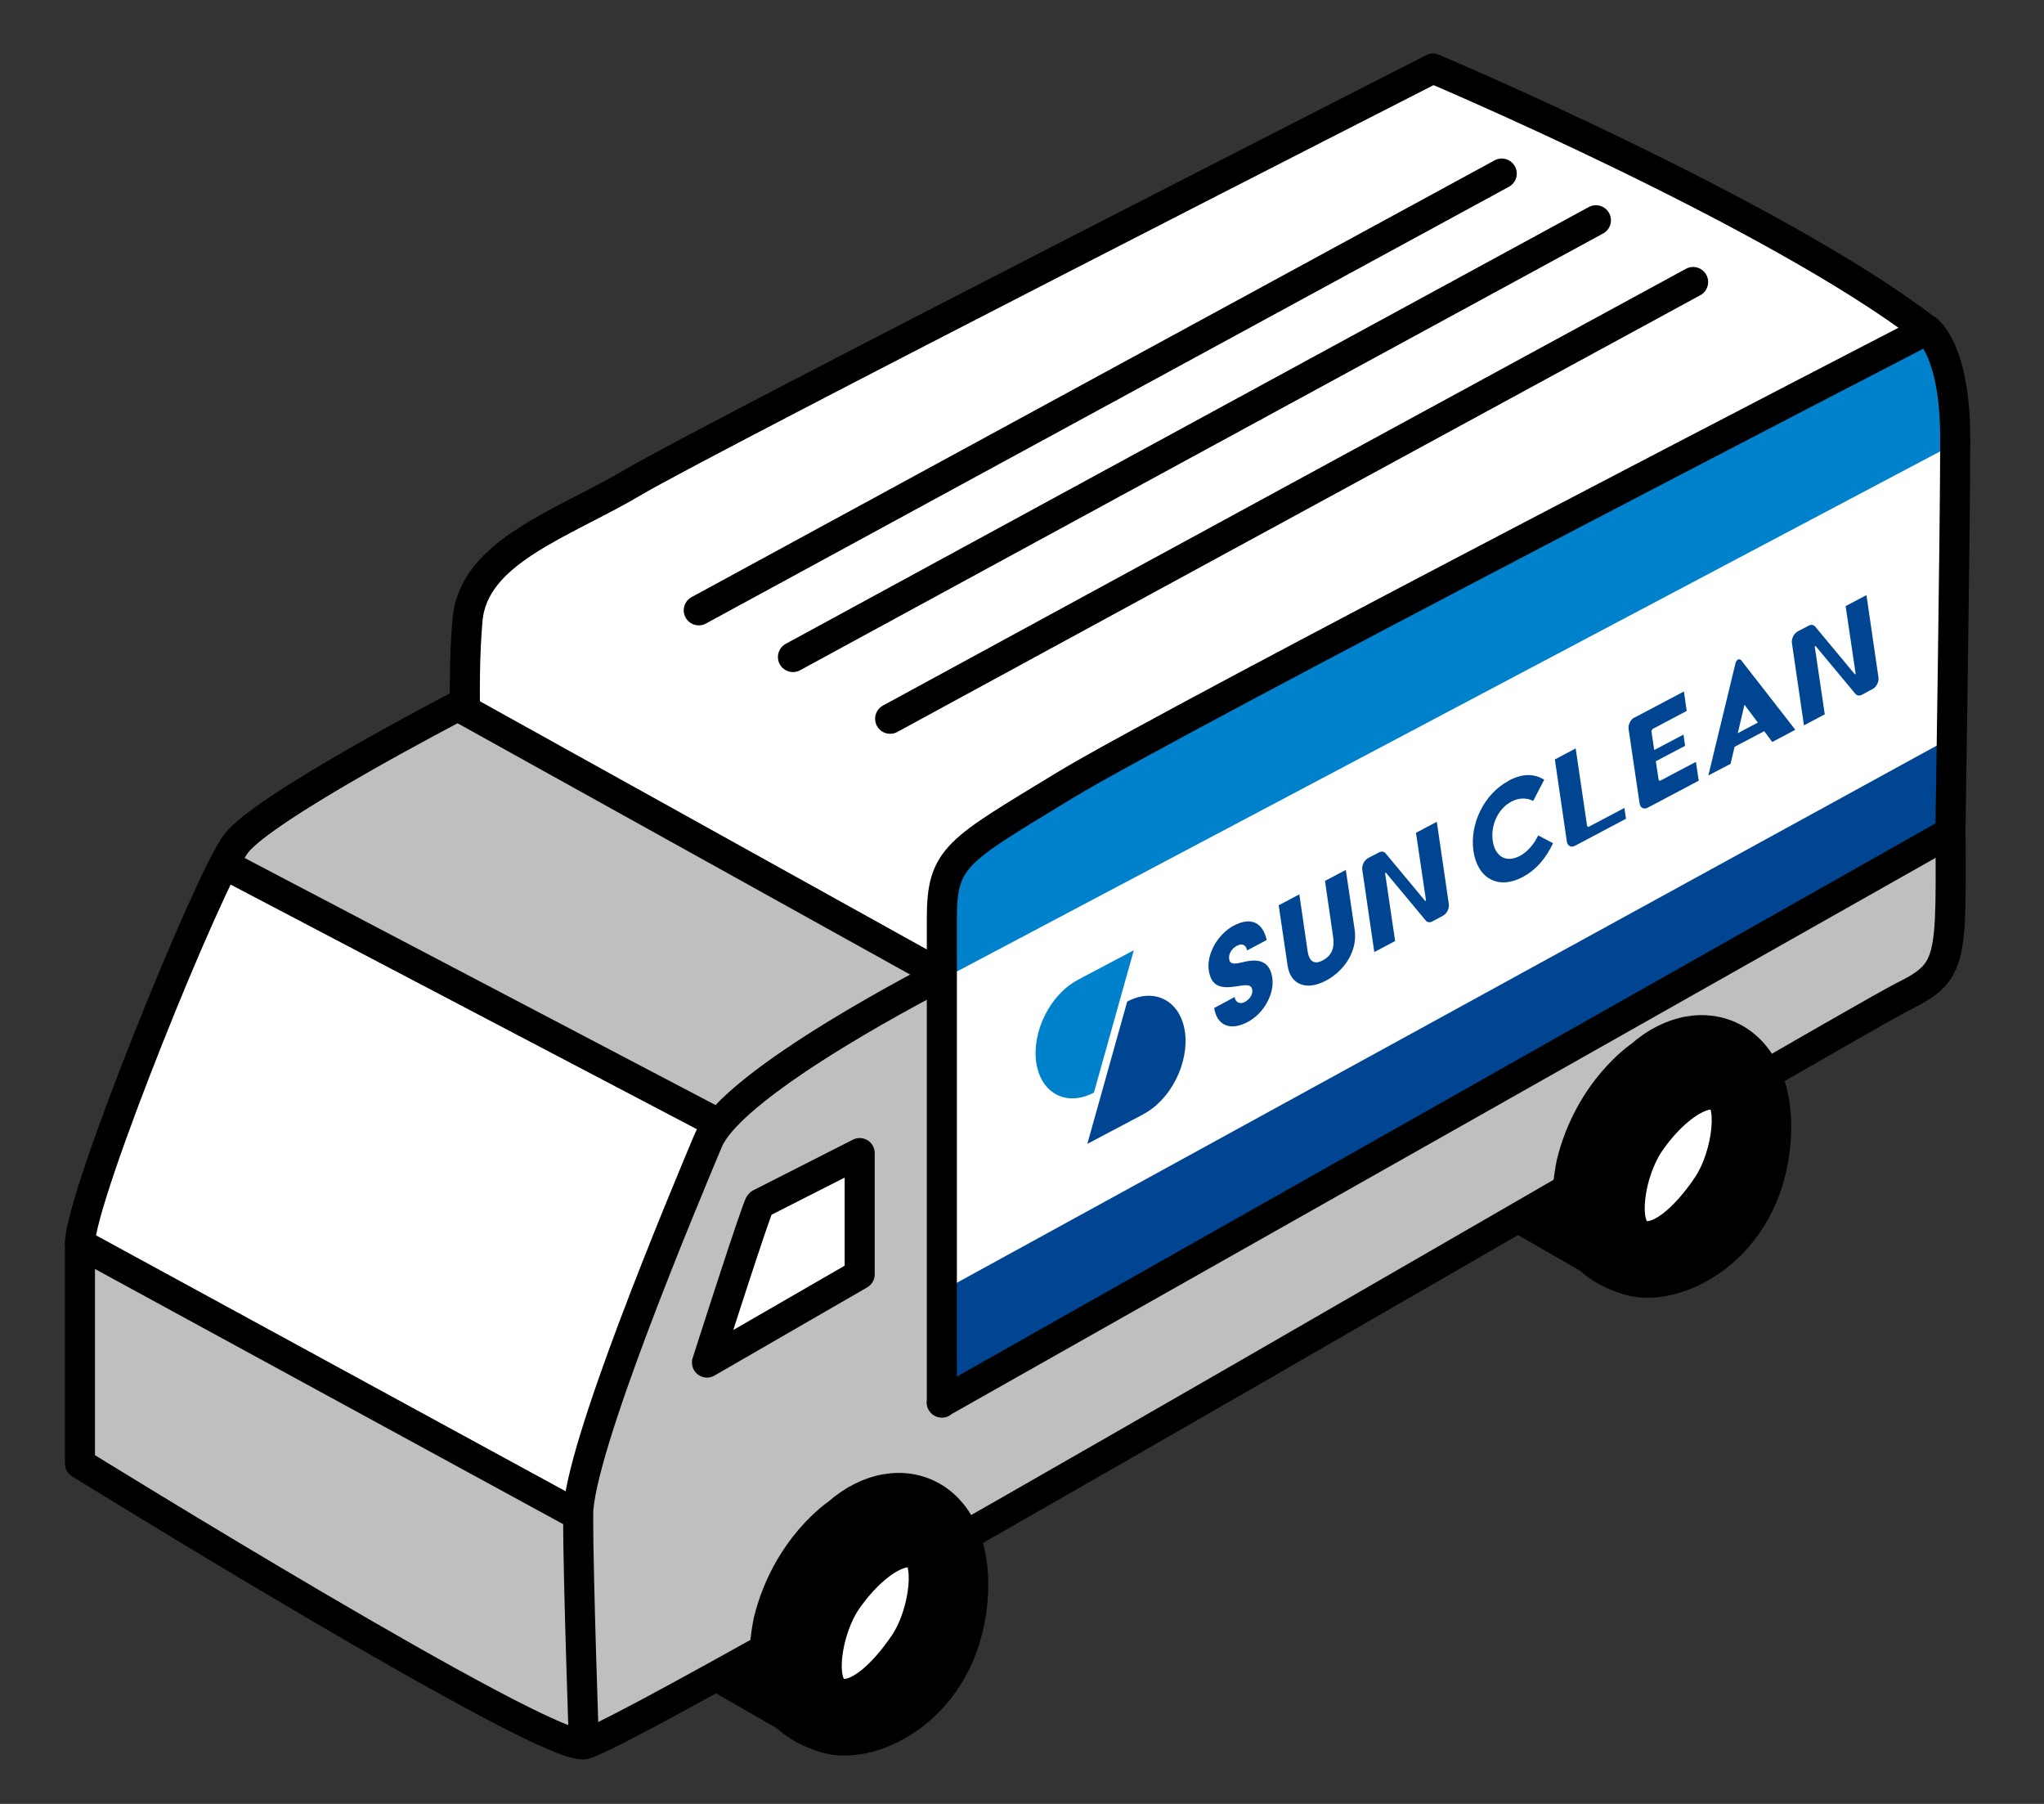
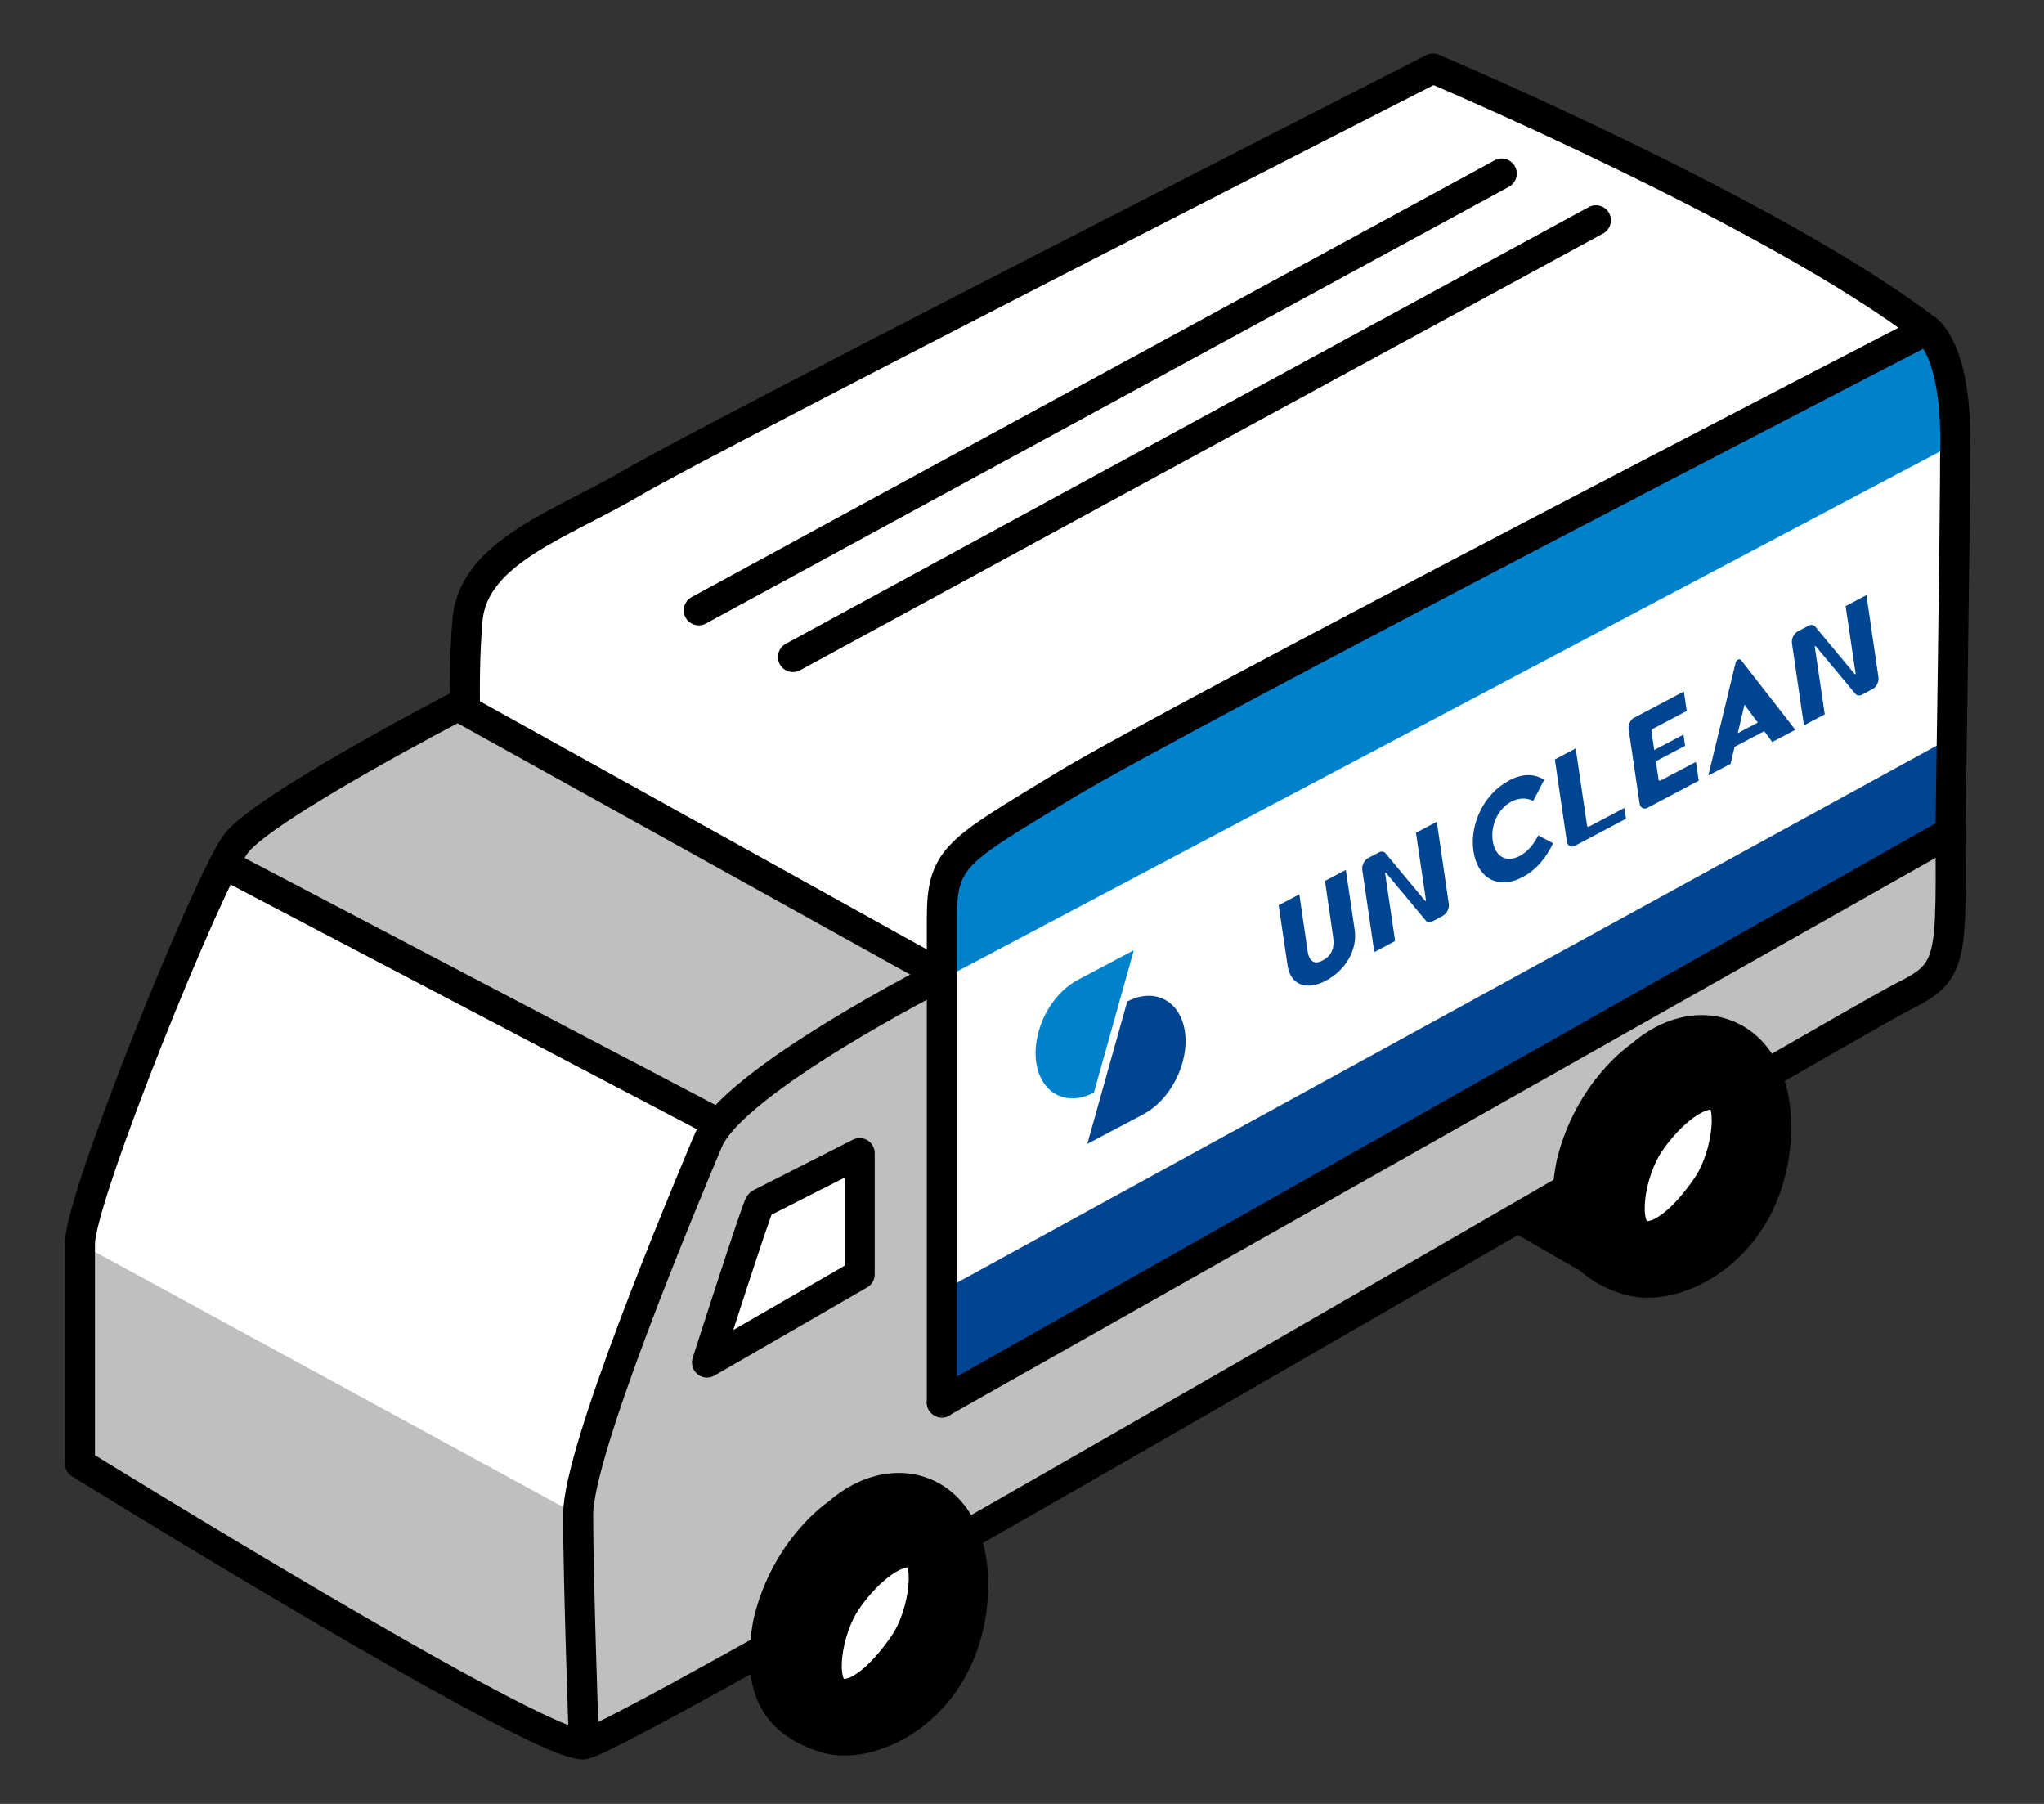
<svg xmlns="http://www.w3.org/2000/svg" id="_イヤー_2" width="102" height="90" viewBox="0 0 102 90">
  <rect x="0" y="0" width="102" height="90" fill="#333333" stroke="none" />
  <defs>
    <style>.cls-1,.cls-2{fill:#fff;}.cls-3{fill:#0081cc;}.cls-4,.cls-2,.cls-5{stroke:#000;stroke-linecap:round;stroke-linejoin:round;stroke-width:1.5px;}.cls-6{fill:#bfbfbf;}.cls-7{fill:#004592;}.cls-8,.cls-5{fill:none;}</style>
  </defs>
  <g id="_定デザイン">
    <g>
      <rect class="cls-8" width="102" height="90" />
      <g>
        <path class="cls-2" d="M23.33,38.66s-.3-4.31,0-7.73c.3-3.43,4.72-4.77,8.32-6.9,3.6-2.13,39.86-20.61,39.86-20.61,0,0,17.05,7.21,24.65,13.05l-.03,19.8-45.46,25.21-27.34-22.8Z" />
        <polygon class="cls-4" points="80.48 63.47 73.34 59.37 77.46 52.76 86.6 58.83 80.48 63.47" />
-         <polygon class="cls-4" points="40.41 86.31 33.28 82.21 37.39 75.6 46.53 81.67 40.41 86.31" />
        <path class="cls-6" d="M22.85,35.23s-9.71,5.04-11.08,6.87S3.99,59.73,3.99,62.05v10.97s23.01,14.24,25.13,14.01,63.07-35.93,65.85-37.31c2.78-1.38,2.34-1.9,2.36-11.06l-45.59,25.74-.08-13.17-28.82-16Z" />
        <path class="cls-1" d="M11.21,43.13s-6.42,14.2-7.22,18.92l24.85,13.54s.03-1.39,.61-3.1,5.4-15.33,6.6-16.54l-24.84-12.82Z" />
        <path class="cls-5" d="M22.85,35.23s-9.71,5.04-11.08,6.87S3.99,59.73,3.99,62.05v10.97s23.01,14.24,25.13,14.01,63.07-35.93,65.85-37.31c2.78-1.38,2.34-1.9,2.36-11.06l-45.59,25.74-.08-13.17-28.82-16Z" />
        <path class="cls-5" d="M47,48.64s-10.4,5.27-11.67,8.29c-1.27,3.03-6.48,15.45-6.48,18.65s.29,11.44,.29,11.44" />
        <line class="cls-5" x1="35.65" y1="55.95" x2="11.21" y2="43.13" />
-         <line class="cls-5" x1="28.84" y1="75.59" x2="3.99" y2="62.05" />
        <path class="cls-2" d="M37.92,60.06l4.98-2.53v6.05l-7.62,4.4s2.5-7.81,2.64-7.92Z" />
        <path class="cls-4" d="M41.79,75.52c3.08-2.73,7.2-1.02,6.74,4.33s-4.97,7.57-7.32,6.86-3.56-2.31-2.86-5.84c.91-3.68,3.44-5.35,3.44-5.35Z" />
        <path class="cls-2" d="M41.76,84.43c-.9-.43-.51-3.12,.49-4.58,1.01-1.46,2.37-2.54,3.29-2.4s.65,2.99-.42,4.57-2.46,2.83-3.37,2.41Z" />
        <path class="cls-4" d="M81.86,52.68c3.08-2.73,7.2-1.02,6.74,4.33-.46,5.35-4.97,7.57-7.32,6.86s-3.56-2.31-2.86-5.84c.91-3.68,3.44-5.35,3.44-5.35Z" />
        <path class="cls-2" d="M81.83,61.59c-.9-.43-.51-3.12,.49-4.58s2.37-2.54,3.29-2.4,.65,2.99-.42,4.57-2.46,2.83-3.37,2.41Z" />
        <path class="cls-1" d="M47,69.98v-24.16c0-3.09,.76-3.36,6.12-6.63,5.37-3.27,43.04-22.73,43.04-22.73,0,0,1.41,.94,1.41,5.43s-.24,19.63-.24,19.63l-50.34,28.45Z" />
        <path class="cls-3" d="M47.42,48.65v-2.82c0-3.09,.76-3.36,6.12-6.63,5.37-3.27,43.04-22.73,43.04-22.73,0,0,1.41,.94,1.41,5.43l-50.58,26.75Z" />
        <g>
          <g>
            <path class="cls-3" d="M53.77,48.9c-1.36,.72-2.28,2.56-2.06,4.11h0c.23,1.55,1.52,2.22,2.88,1.5l1.99-7.1-2.82,1.49Z" />
            <path class="cls-7" d="M57.07,55.58c1.36-.72,2.28-2.56,2.06-4.11h0c-.23-1.55-1.52-2.22-2.88-1.5l-1.99,7.1,2.82-1.49Z" />
          </g>
          <g>
-             <path class="cls-7" d="M61.61,49.75c.04,.26,.27,.37,.51,.24,.26-.14,.4-.38,.37-.61-.05-.34-.48-.21-.85-.16-.76,.11-1.2-.03-1.32-.81s.43-1.79,1.23-2.22c.94-.5,1.48-.1,1.66,.71l-.98,.52c-.04-.25-.22-.39-.51-.23-.23,.12-.43,.38-.38,.67,.05,.34,.45,.19,.83,.11,.79-.16,1.21,.1,1.32,.81,.12,.79-.42,1.79-1.23,2.21-.93,.49-1.55,.11-1.67-.7l1.01-.54Z" />
            <path class="cls-7" d="M63.8,45.17l1.04-.55,.41,2.82c.09,.6,.39,.67,.75,.48,.4-.21,.61-.55,.53-1.15l-.41-2.82,1.04-.55,.44,2.98c.16,1.06-.51,2.06-1.44,2.55s-1.76,.25-1.91-.78l-.44-2.98Z" />
            <path class="cls-7" d="M68.25,42.82l.56-.29c.12-.07,.25-.05,.33,.04l1.98,2.38s.04,0,.04-.03l-.5-3.37,1.04-.55,.6,4.11c.03,.21-.1,.47-.28,.57l-.54,.29c-.12,.07-.25,.05-.33-.04l-1.99-2.39s-.04,0-.04,.03l.5,3.38-1.04,.55-.6-4.11c-.03-.21,.1-.47,.28-.57Z" />
            <path class="cls-7" d="M75.28,38.95c.74-.39,1.29-.34,1.78-.05l-.55,1.06c-.32-.16-.69-.17-1.08,.03-.69,.36-1.05,1.2-.94,1.96s.65,1.12,1.34,.76c.39-.2,.71-.58,.93-1.03l.74,.39c-.32,.68-.8,1.31-1.52,1.69-1.23,.65-2.25,.05-2.45-1.29-.2-1.34,.52-2.86,1.75-3.51Z" />
            <path class="cls-7" d="M77.59,37.89l1.04-.55,.57,3.87s.04,.06,.08,.04l1.78-.94,.08,.54-2.55,1.35c-.19,.1-.37,0-.4-.21l-.6-4.11Z" />
            <path class="cls-7" d="M81.55,35.81l2.48-1.31,.14,.97-1.7,.9s-.06,.07-.06,.12l.14,.93,1.46-.77,.08,.56-1.46,.77,.14,.93s.04,.06,.08,.04l1.78-.94,.14,.94-2.55,1.35c-.19,.1-.37,0-.4-.21l-.55-3.72c-.03-.21,.1-.47,.28-.57Z" />
            <path class="cls-7" d="M86.73,32.91h0c.06-.03,.11-.02,.15,.02l2.71,3.48-1.15,.61-.4-.54-1.48,.78-.2,.85-1.11,.58,1.36-5.62c.02-.07,.06-.13,.12-.16Zm.99,3.14l-.66-.88h-.01l-.33,1.41,1-.53Z" />
            <path class="cls-7" d="M89.69,31.51l.56-.29c.12-.07,.25-.05,.33,.04l1.98,2.38s.04,0,.04-.03l-.5-3.37,1.04-.55,.6,4.11c.03,.21-.1,.47-.28,.57l-.54,.29c-.12,.07-.25,.05-.33-.04l-1.99-2.39s-.04,0-.04,.03l.5,3.38-1.04,.55-.6-4.11c-.03-.21,.1-.47,.28-.57Z" />
          </g>
        </g>
        <polygon class="cls-7" points="47 64.41 47 69.98 97.34 41.53 97.34 36.82 47 64.41" />
        <path class="cls-5" d="M47,69.98v-24.16c0-3.09,.76-3.36,6.12-6.63,5.37-3.27,43.04-22.73,43.04-22.73,0,0,1.41,.94,1.41,5.43s-.24,19.63-.24,19.63l-50.34,28.45Z" />
-         <line class="cls-5" x1="44.42" y1="35.86" x2="84.49" y2="14.07" />
        <line class="cls-5" x1="39.57" y1="32.78" x2="79.64" y2="10.99" />
        <line class="cls-5" x1="34.87" y1="30.45" x2="74.94" y2="8.66" />
      </g>
    </g>
  </g>
</svg>